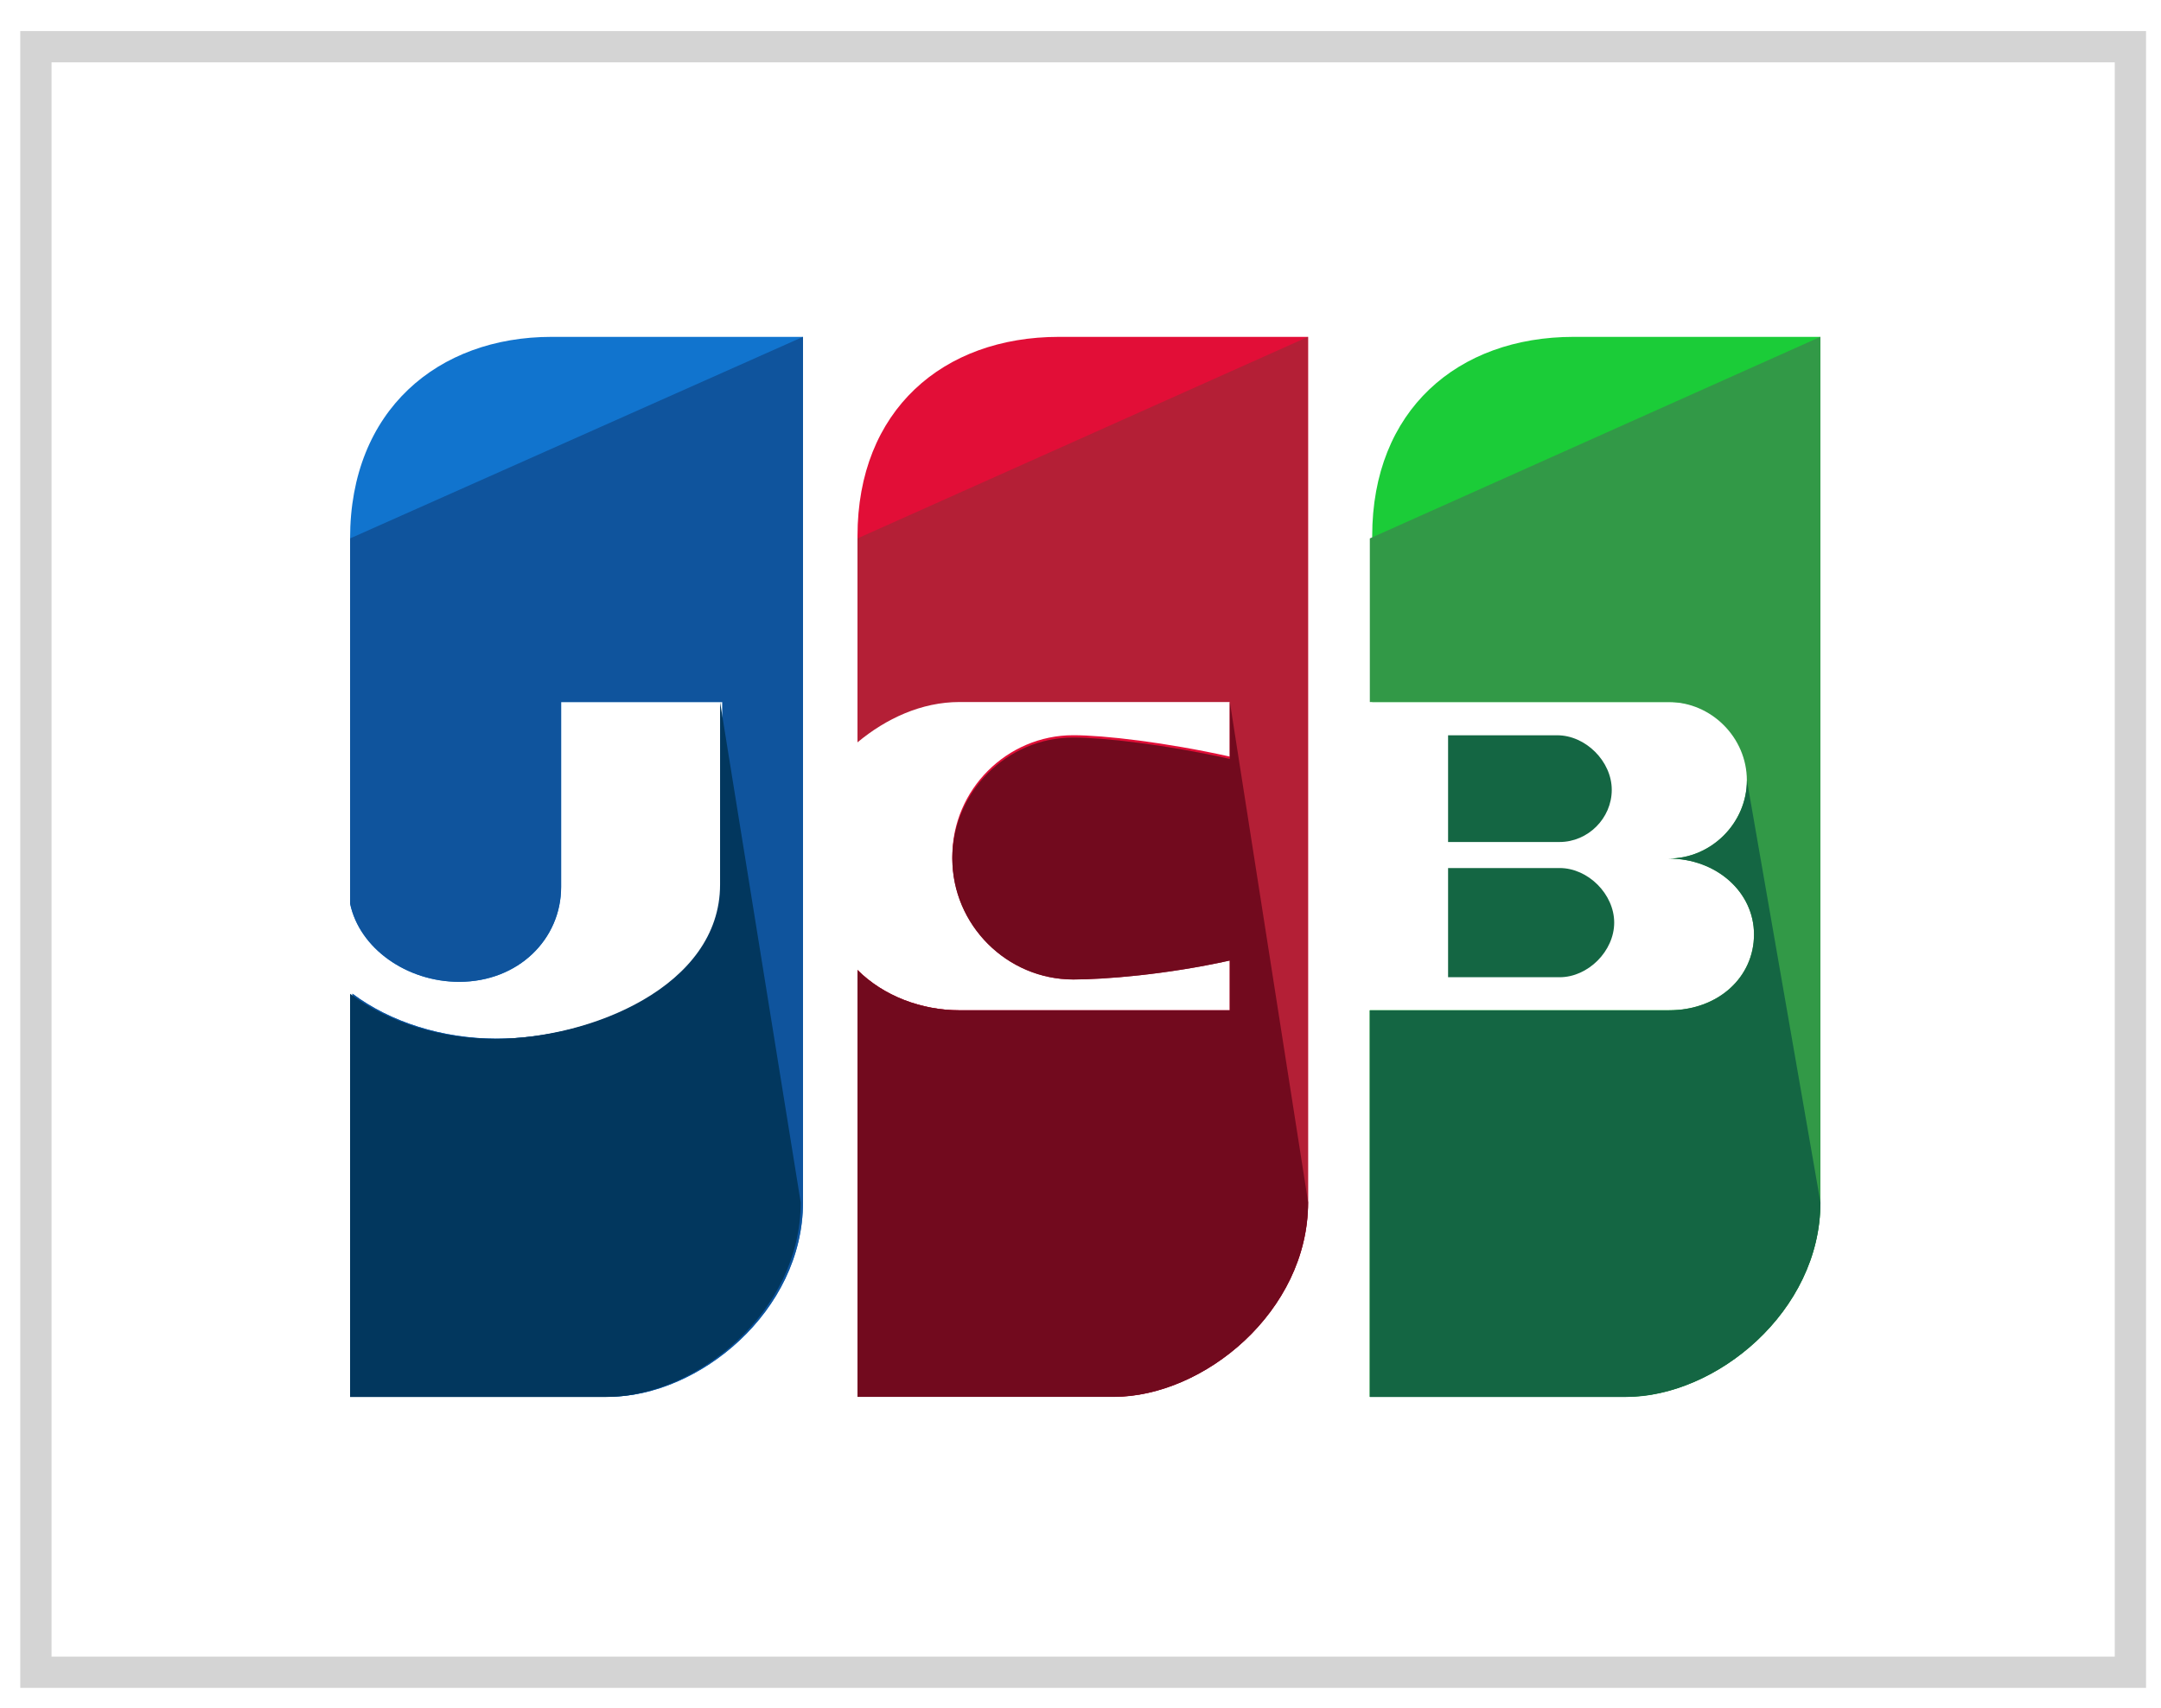
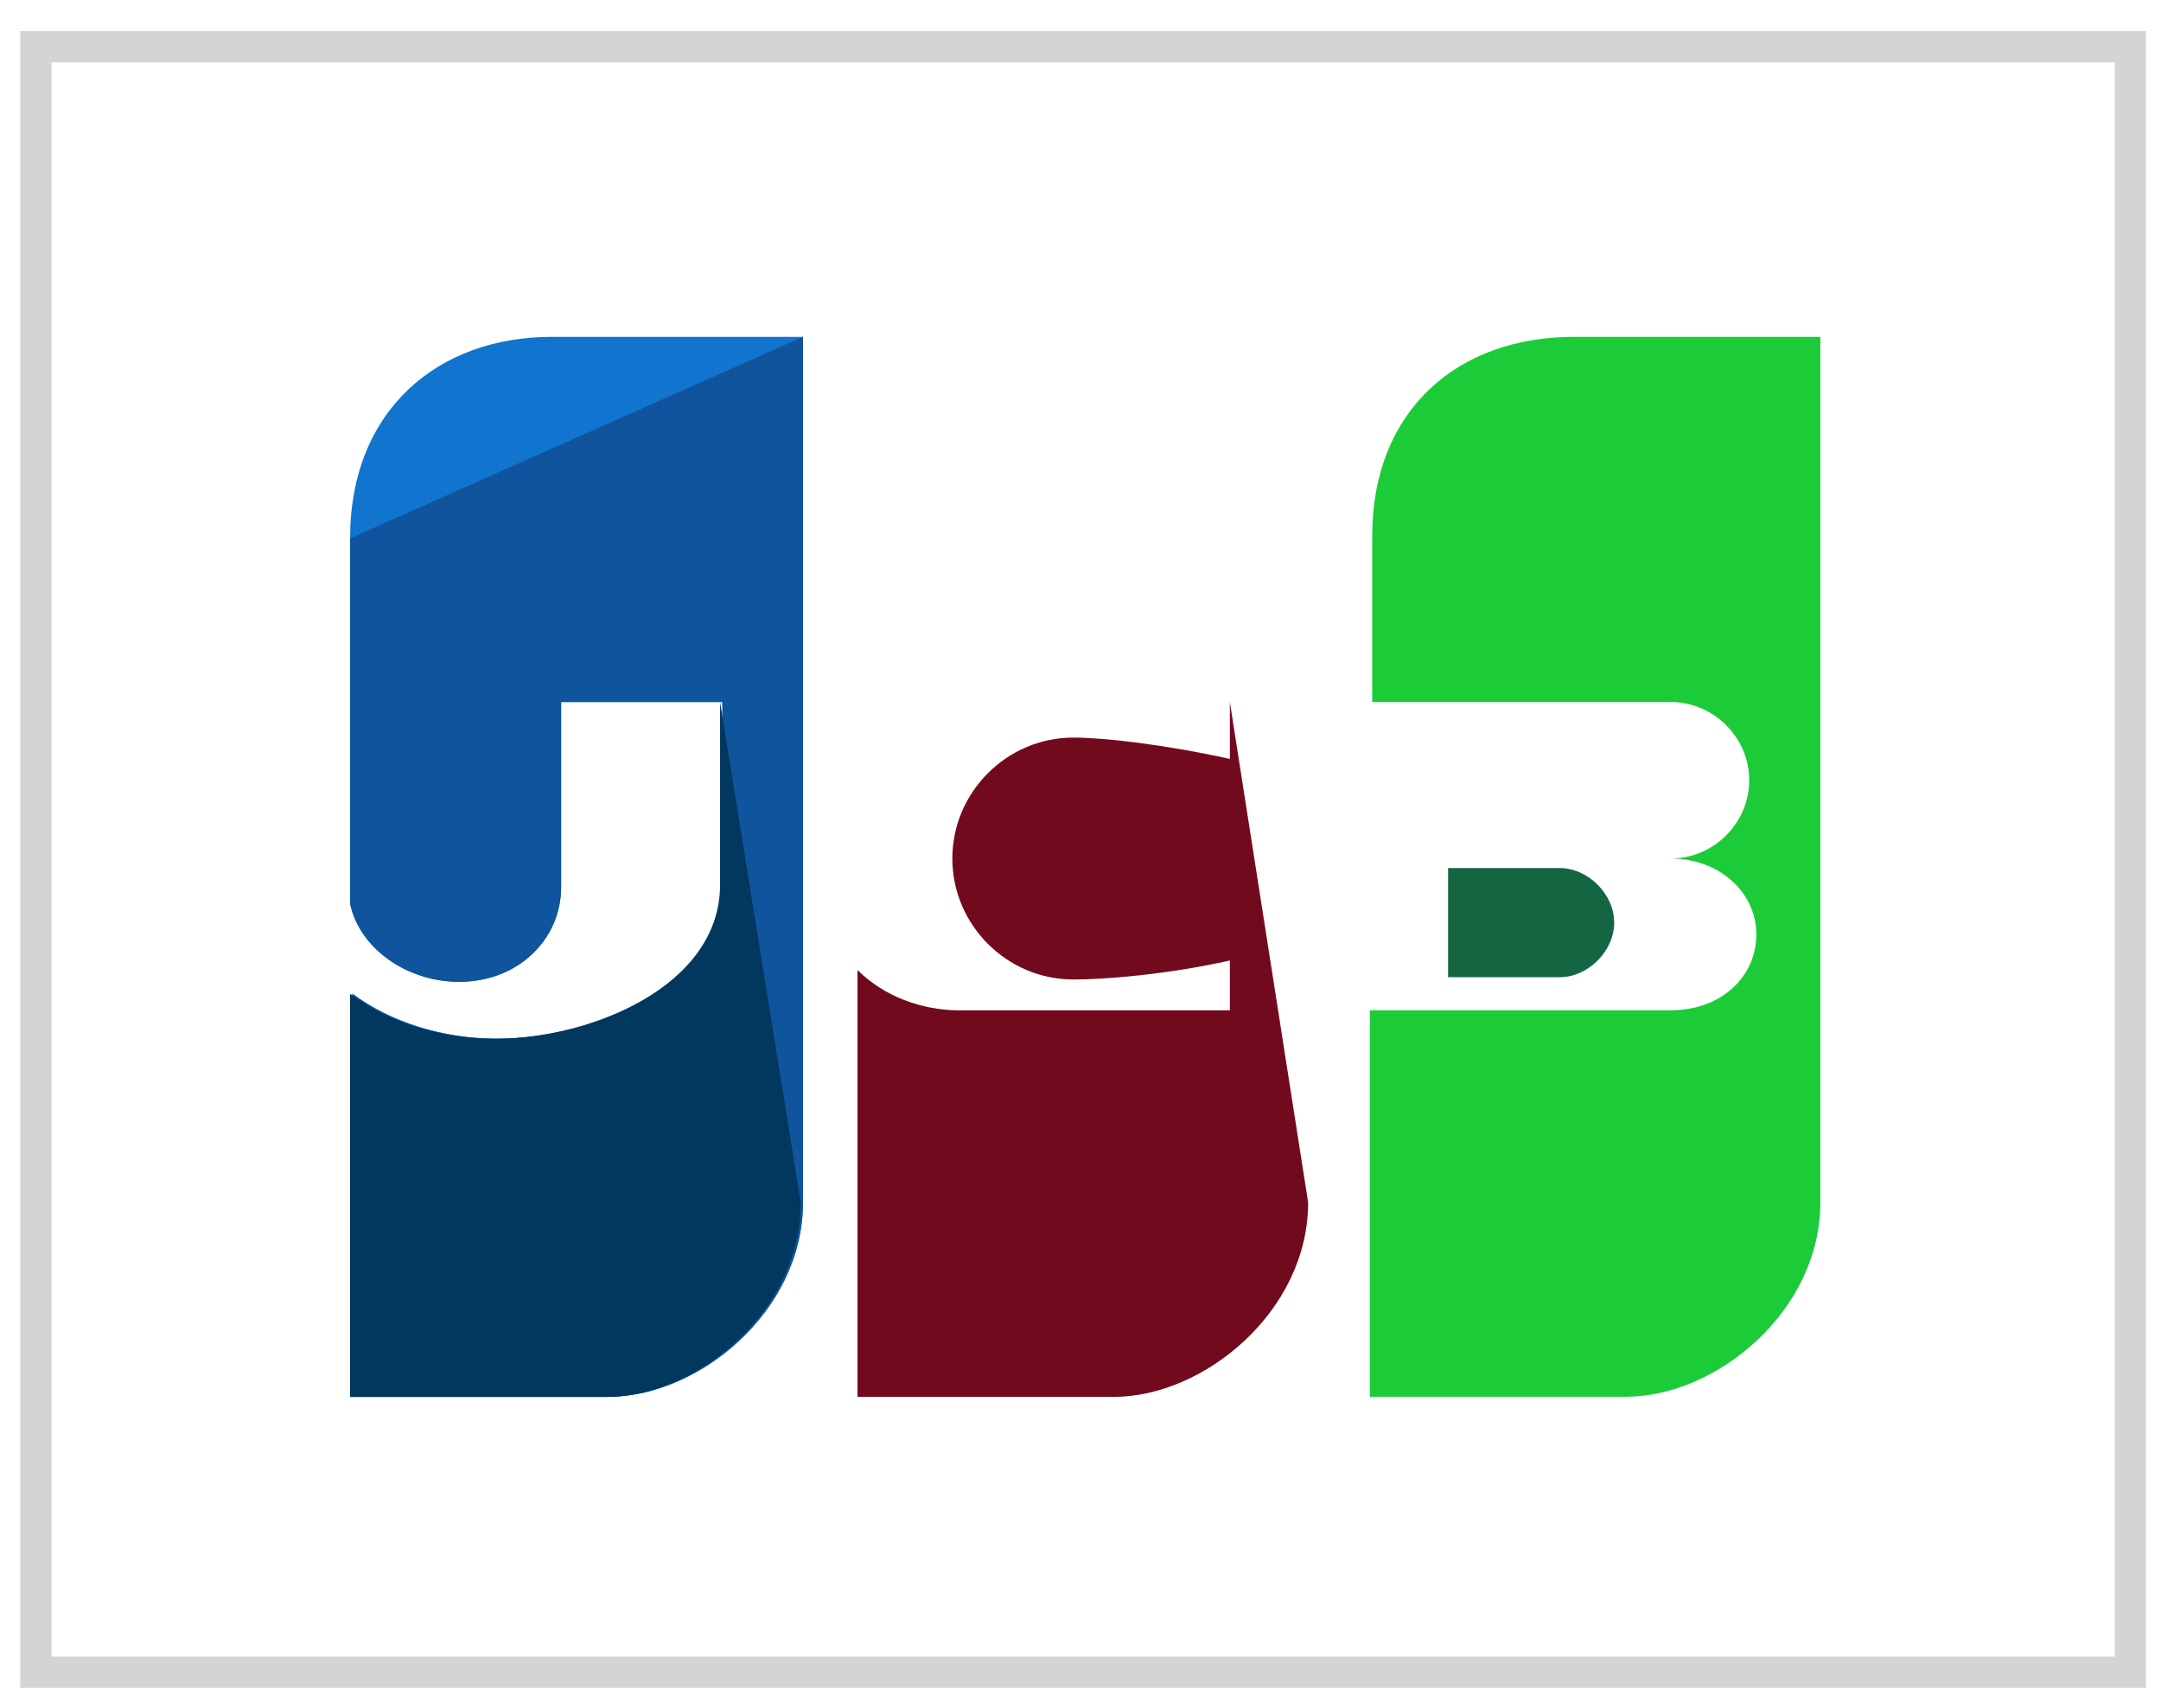
<svg xmlns="http://www.w3.org/2000/svg" width="62" height="49" viewBox="0 0 62 49" fill="none">
  <rect x="1.03" y="1.34" width="60.092" height="46.639" stroke="#D4D4D4" stroke-width="0.897" />
  <path d="M15.827 9.665C12.561 9.665 10.044 11.774 10.044 15.448V25.925C10.316 27.217 11.677 28.17 13.173 28.17C14.874 28.17 16.099 26.945 16.099 25.448V20.142H20.725V25.38C20.725 28.306 16.983 29.802 14.262 29.802C12.697 29.802 11.2 29.326 10.112 28.51V40.075H17.459C20.045 40.075 23.038 37.626 23.038 34.497V9.665H15.827Z" fill="#1174CE" />
  <path d="M10.044 15.448V25.925C10.316 27.217 11.677 28.17 13.173 28.17C14.874 28.17 16.099 26.945 16.099 25.448V20.142H20.725V25.38C20.725 28.306 16.983 29.802 14.262 29.802C12.697 29.802 11.2 29.326 10.112 28.51V40.075H17.459C20.045 40.075 23.038 37.626 23.038 34.497V9.665" fill="#0F549D" />
  <path d="M20.659 20.144V25.383C20.659 28.309 16.917 29.806 14.195 29.806C12.63 29.806 11.133 29.33 10.044 28.513V40.081H17.393C19.979 40.081 22.973 37.632 22.973 34.502" fill="#02375E" />
  <path d="M41.546 28.038H44.746C45.563 28.038 46.312 27.288 46.312 26.471C46.312 25.654 45.563 24.905 44.746 24.905H41.546V28.038Z" fill="#146643" />
  <path d="M45.151 9.665C41.818 9.665 39.369 11.774 39.369 15.38V20.142H47.941C49.165 20.142 50.186 21.162 50.186 22.387C50.186 23.612 49.165 24.632 47.941 24.632C49.301 24.632 50.39 25.584 50.39 26.809C50.39 28.034 49.37 28.986 47.941 28.986H39.301V40.075H46.648C49.233 40.075 52.227 37.626 52.227 34.497V9.665H45.151Z" fill="#1BCC38" />
-   <path d="M39.301 15.448V20.142H47.873C49.097 20.142 50.118 21.162 50.118 22.387C50.118 23.612 49.097 24.632 47.873 24.632C49.233 24.632 50.322 25.584 50.322 26.809C50.322 28.034 49.301 28.986 47.873 28.986H39.301V40.075H46.648C49.233 40.075 52.227 37.626 52.227 34.497V9.665" fill="#329947" />
-   <path d="M50.12 22.389C50.12 23.613 49.1 24.634 47.875 24.634C49.236 24.634 50.324 25.587 50.324 26.812C50.324 28.037 49.304 28.989 47.875 28.989H39.301V40.081H46.65C49.236 40.081 52.23 37.631 52.23 34.501M46.242 22.661C46.242 21.844 45.493 21.096 44.676 21.096H41.546V24.158H44.745C45.561 24.158 46.242 23.477 46.242 22.661Z" fill="#146643" />
-   <path d="M30.384 9.665C27.051 9.665 24.602 11.774 24.602 15.38V21.23C25.418 20.55 26.438 20.074 27.527 20.074H35.283V21.707C33.446 21.299 31.677 21.094 30.793 21.094C28.888 21.094 27.323 22.659 27.323 24.564C27.323 26.469 28.888 28.034 30.793 28.034C31.677 28.034 33.446 27.898 35.283 27.489V28.986H27.527C26.438 28.986 25.35 28.578 24.602 27.83V40.075H31.949C34.534 40.075 37.528 37.626 37.528 34.497V9.665H30.384Z" fill="#E20E37" />
-   <path d="M24.602 15.448V21.299C25.418 20.618 26.438 20.142 27.527 20.142H35.283V21.775C33.446 21.366 31.677 21.162 30.793 21.162C28.888 21.162 27.323 22.727 27.323 24.632C27.323 26.537 28.888 28.102 30.793 28.102C31.677 28.102 33.446 27.966 35.283 27.558V28.986H27.527C26.438 28.986 25.35 28.578 24.602 27.83V40.075H31.949C34.534 40.075 37.528 37.626 37.528 34.497V9.665" fill="#B41F36" />
  <path d="M35.285 20.142V21.775C33.448 21.366 31.678 21.162 30.794 21.162C28.889 21.162 27.323 22.727 27.323 24.633C27.323 26.538 28.889 28.103 30.794 28.103C31.678 28.103 33.448 27.967 35.285 27.559V28.988H27.528C26.439 28.988 25.35 28.579 24.602 27.831V40.079H31.951C34.536 40.079 37.531 37.63 37.531 34.499" fill="#720A1E" />
</svg>